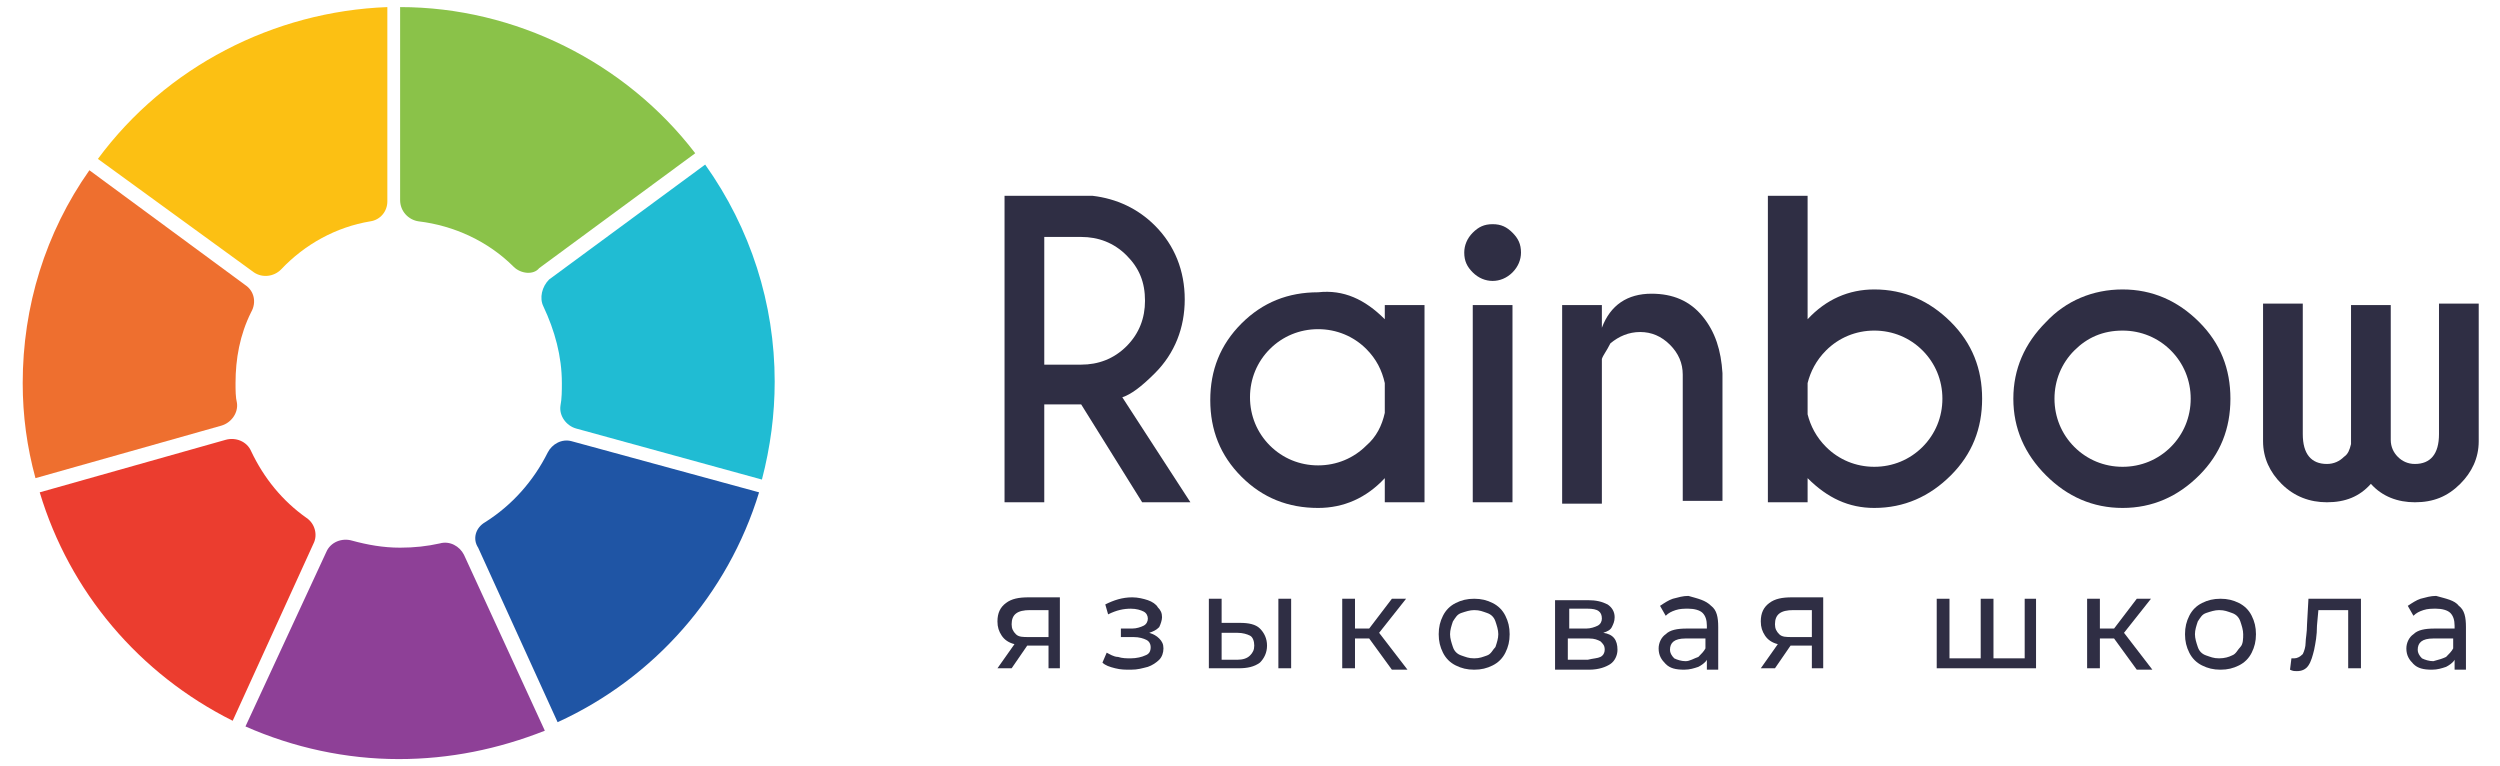
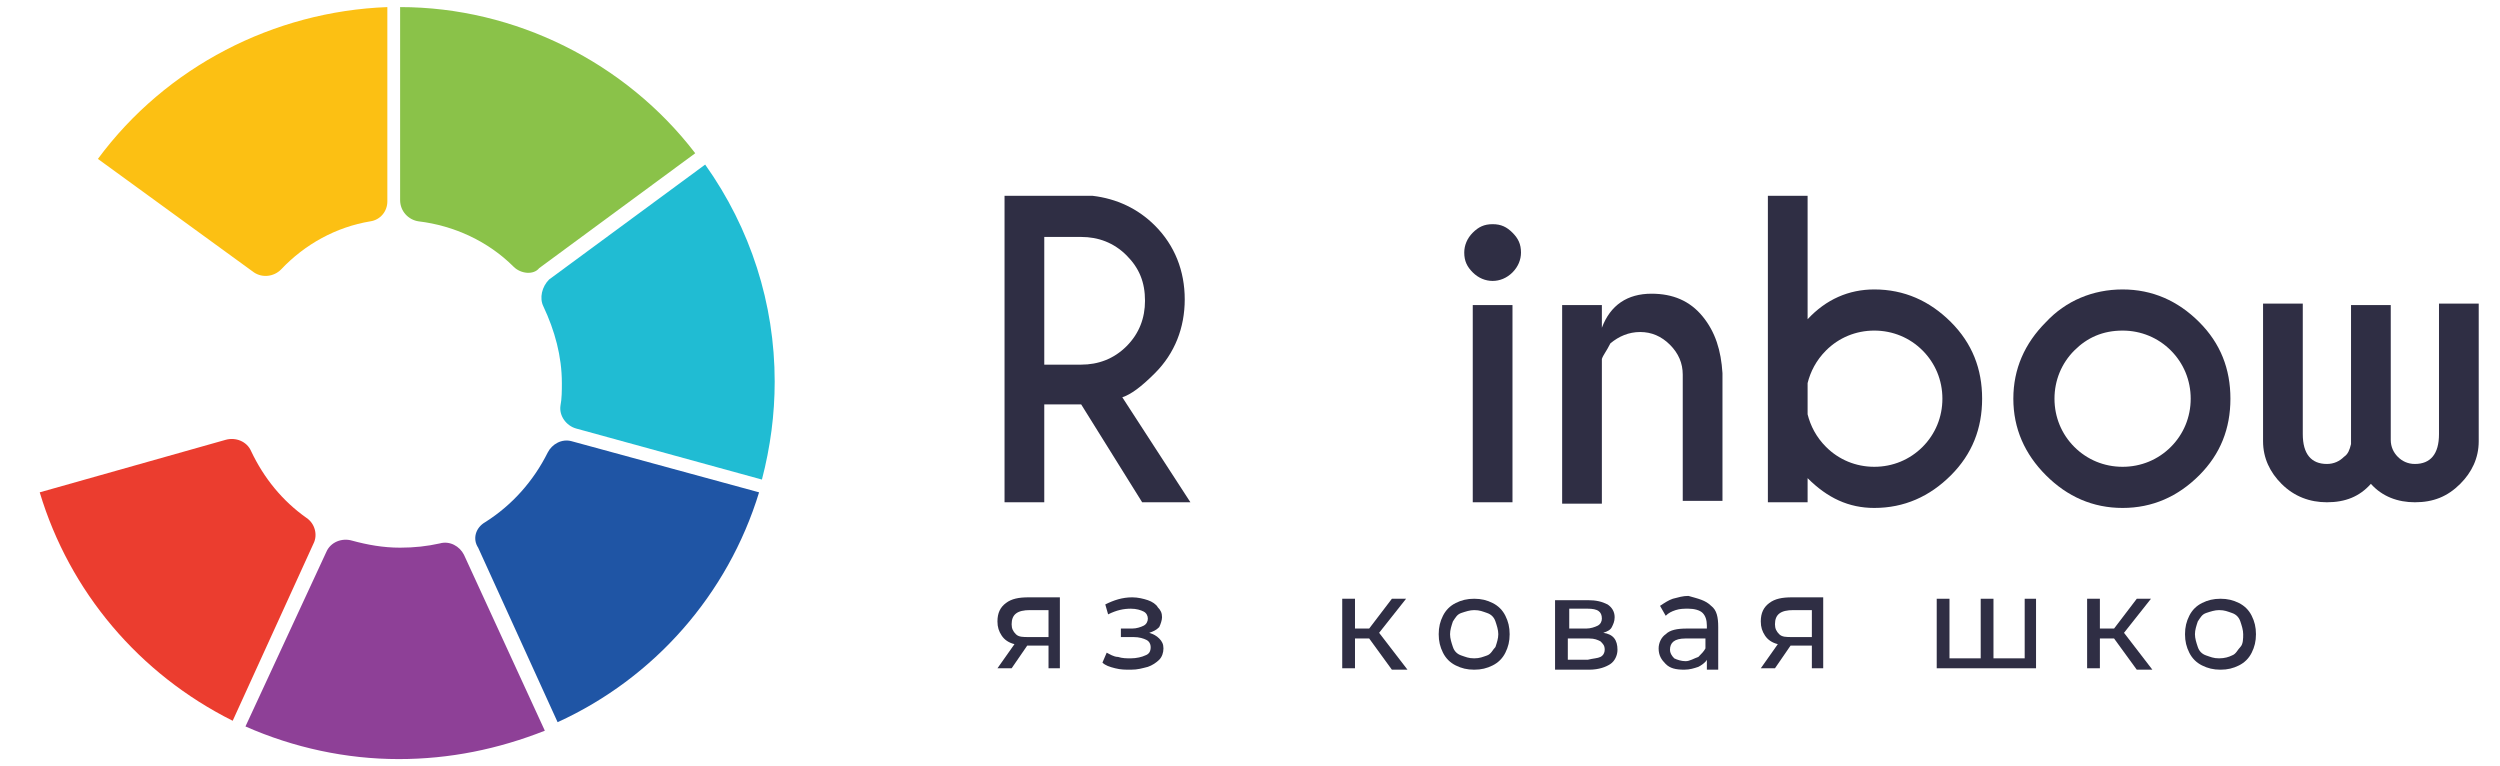
<svg xmlns="http://www.w3.org/2000/svg" version="1.1" id="Layer_1" x="0px" y="0px" viewBox="0 0 176.2 54" style="enable-background:new 0 0 176.2 54;" xml:space="preserve">
  <style type="text/css">
	.st0{fill:#2F2E44;}
	.st1{fill:#EE6F2F;}
	.st2{fill:#1F55A5;}
	.st3{fill:#EB3D2F;}
	.st4{fill:#8E4097;}
	.st5{fill:#8AC249;}
	.st6{fill:#FCC013;}
	.st7{fill:#20BCD3;}
</style>
  <g>
    <g>
      <path class="st0" d="M74.7,42.2v4.9h-0.8v-1.6h-1.4h-0.1l-1.1,1.6h-1l1.2-1.7c-0.4-0.1-0.7-0.3-0.9-0.6c-0.2-0.3-0.3-0.6-0.3-1    c0-0.6,0.2-1,0.6-1.3c0.4-0.3,0.9-0.4,1.6-0.4H74.7z M71.6,44.7c0.2,0.2,0.5,0.2,0.9,0.2h1.4V43h-1.3c-0.9,0-1.3,0.3-1.3,1    C71.3,44.3,71.4,44.5,71.6,44.7z" />
      <path class="st0" d="M81.7,45c0.2,0.2,0.3,0.4,0.3,0.7c0,0.3-0.1,0.6-0.3,0.8c-0.2,0.2-0.5,0.4-0.8,0.5c-0.4,0.1-0.7,0.2-1.2,0.2    c-0.4,0-0.7,0-1.1-0.1c-0.4-0.1-0.7-0.2-0.9-0.4l0.3-0.7c0.2,0.1,0.5,0.3,0.8,0.3c0.3,0.1,0.6,0.1,0.9,0.1c0.4,0,0.8-0.1,1-0.2    c0.3-0.1,0.4-0.3,0.4-0.6c0-0.2-0.1-0.4-0.3-0.5c-0.2-0.1-0.5-0.2-0.9-0.2H79v-0.6h0.8c0.3,0,0.6-0.1,0.8-0.2    c0.2-0.1,0.3-0.3,0.3-0.5c0-0.2-0.1-0.4-0.3-0.5c-0.2-0.1-0.5-0.2-0.9-0.2c-0.5,0-1,0.1-1.6,0.4l-0.2-0.7c0.6-0.3,1.2-0.5,1.9-0.5    c0.4,0,0.8,0.1,1.1,0.2c0.3,0.1,0.6,0.3,0.7,0.5c0.2,0.2,0.3,0.4,0.3,0.7c0,0.2-0.1,0.5-0.2,0.7c-0.2,0.2-0.4,0.3-0.7,0.4    C81.3,44.7,81.5,44.8,81.7,45z" />
-       <path class="st0" d="M88.8,44.3c0.3,0.3,0.5,0.7,0.5,1.2c0,0.5-0.2,0.9-0.5,1.2c-0.4,0.3-0.9,0.4-1.5,0.4l-2.1,0v-4.9h0.9v1.7    l1.3,0C88,43.9,88.5,44,88.8,44.3z M88.1,46.2c0.2-0.2,0.3-0.4,0.3-0.7c0-0.3-0.1-0.6-0.3-0.7c-0.2-0.1-0.5-0.2-0.9-0.2l-1.1,0    v1.9l1.1,0C87.6,46.5,87.9,46.4,88.1,46.2z M90.1,42.2H91v4.9h-0.9V42.2z" />
      <path class="st0" d="M96.5,45h-1v2.1h-0.9v-4.9h0.9v2.1h1l1.6-2.1h1l-1.9,2.4l2,2.6h-1.1L96.5,45z" />
      <path class="st0" d="M102.6,46.9c-0.4-0.2-0.7-0.5-0.9-0.9c-0.2-0.4-0.3-0.8-0.3-1.3c0-0.5,0.1-0.9,0.3-1.3    c0.2-0.4,0.5-0.7,0.9-0.9c0.4-0.2,0.8-0.3,1.3-0.3c0.5,0,0.9,0.1,1.3,0.3c0.4,0.2,0.7,0.5,0.9,0.9c0.2,0.4,0.3,0.8,0.3,1.3    c0,0.5-0.1,0.9-0.3,1.3c-0.2,0.4-0.5,0.7-0.9,0.9c-0.4,0.2-0.8,0.3-1.3,0.3C103.4,47.2,103,47.1,102.6,46.9z M104.8,46.2    c0.3-0.1,0.4-0.4,0.6-0.6c0.1-0.3,0.2-0.6,0.2-0.9c0-0.3-0.1-0.6-0.2-0.9c-0.1-0.3-0.3-0.5-0.6-0.6c-0.3-0.1-0.5-0.2-0.9-0.2    c-0.3,0-0.6,0.1-0.9,0.2c-0.3,0.1-0.4,0.3-0.6,0.6c-0.1,0.3-0.2,0.6-0.2,0.9c0,0.3,0.1,0.6,0.2,0.9c0.1,0.3,0.3,0.5,0.6,0.6    c0.3,0.1,0.5,0.2,0.9,0.2C104.3,46.4,104.5,46.3,104.8,46.2z" />
      <path class="st0" d="M114,45.8c0,0.4-0.2,0.8-0.5,1s-0.8,0.4-1.5,0.4h-2.4v-4.9h2.3c0.6,0,1,0.1,1.4,0.3c0.3,0.2,0.5,0.5,0.5,0.9    c0,0.3-0.1,0.5-0.2,0.7c-0.1,0.2-0.3,0.3-0.6,0.4C113.7,44.7,114,45.1,114,45.8z M110.5,44.3h1.3c0.3,0,0.6-0.1,0.8-0.2    c0.2-0.1,0.3-0.3,0.3-0.5c0-0.5-0.3-0.7-1-0.7h-1.3V44.3z M112.8,46.3c0.2-0.1,0.3-0.3,0.3-0.5c0-0.3-0.1-0.4-0.3-0.6    c-0.2-0.1-0.4-0.2-0.8-0.2h-1.5v1.5h1.4C112.3,46.4,112.6,46.4,112.8,46.3z" />
      <path class="st0" d="M120.6,42.7c0.4,0.3,0.5,0.8,0.5,1.5v3h-0.8v-0.7c-0.1,0.2-0.4,0.4-0.6,0.5c-0.3,0.1-0.6,0.2-1,0.2    c-0.6,0-1-0.1-1.3-0.4c-0.3-0.3-0.5-0.6-0.5-1.1c0-0.4,0.2-0.8,0.5-1c0.3-0.3,0.8-0.4,1.5-0.4h1.4v-0.2c0-0.4-0.1-0.7-0.3-0.9    c-0.2-0.2-0.6-0.3-1-0.3c-0.3,0-0.6,0-0.9,0.1c-0.3,0.1-0.5,0.2-0.7,0.4l-0.4-0.7c0.3-0.2,0.6-0.4,0.9-0.5    c0.4-0.1,0.7-0.2,1.1-0.2C119.7,42.2,120.2,42.3,120.6,42.7z M119.7,46.3c0.2-0.2,0.4-0.4,0.5-0.6v-0.7h-1.4    c-0.8,0-1.1,0.3-1.1,0.8c0,0.2,0.1,0.4,0.3,0.6c0.2,0.1,0.5,0.2,0.8,0.2S119.4,46.4,119.7,46.3z" />
      <path class="st0" d="M128.5,42.2v4.9h-0.8v-1.6h-1.4h-0.1l-1.1,1.6h-1l1.2-1.7c-0.4-0.1-0.7-0.3-0.9-0.6c-0.2-0.3-0.3-0.6-0.3-1    c0-0.6,0.2-1,0.6-1.3c0.4-0.3,0.9-0.4,1.6-0.4H128.5z M125.4,44.7c0.2,0.2,0.5,0.2,0.9,0.2h1.4V43h-1.3c-0.9,0-1.3,0.3-1.3,1    C125.1,44.3,125.2,44.5,125.4,44.7z" />
      <path class="st0" d="M143.5,42.2v4.9h-7v-4.9h0.9v4.2h2.2v-4.2h0.9v4.2h2.2v-4.2H143.5z" />
      <path class="st0" d="M149,45h-1v2.1h-0.9v-4.9h0.9v2.1h1l1.6-2.1h1l-1.9,2.4l2,2.6h-1.1L149,45z" />
      <path class="st0" d="M155.2,46.9c-0.4-0.2-0.7-0.5-0.9-0.9c-0.2-0.4-0.3-0.8-0.3-1.3c0-0.5,0.1-0.9,0.3-1.3    c0.2-0.4,0.5-0.7,0.9-0.9c0.4-0.2,0.8-0.3,1.3-0.3c0.5,0,0.9,0.1,1.3,0.3c0.4,0.2,0.7,0.5,0.9,0.9c0.2,0.4,0.3,0.8,0.3,1.3    c0,0.5-0.1,0.9-0.3,1.3c-0.2,0.4-0.5,0.7-0.9,0.9c-0.4,0.2-0.8,0.3-1.3,0.3C156,47.2,155.6,47.1,155.2,46.9z M157.3,46.2    c0.3-0.1,0.4-0.4,0.6-0.6s0.2-0.6,0.2-0.9c0-0.3-0.1-0.6-0.2-0.9c-0.1-0.3-0.3-0.5-0.6-0.6c-0.3-0.1-0.5-0.2-0.9-0.2    c-0.3,0-0.6,0.1-0.9,0.2c-0.3,0.1-0.4,0.3-0.6,0.6c-0.1,0.3-0.2,0.6-0.2,0.9c0,0.3,0.1,0.6,0.2,0.9c0.1,0.3,0.3,0.5,0.6,0.6    c0.3,0.1,0.5,0.2,0.9,0.2C156.8,46.4,157.1,46.3,157.3,46.2z" />
-       <path class="st0" d="M166.4,42.2v4.9h-0.9V43h-2.1l-0.1,1.1c0,0.7-0.1,1.2-0.2,1.7c-0.1,0.4-0.2,0.8-0.4,1.1    c-0.2,0.3-0.5,0.4-0.8,0.4c-0.2,0-0.3,0-0.5-0.1l0.1-0.8c0.1,0,0.2,0,0.2,0c0.2,0,0.4-0.1,0.6-0.3c0.1-0.2,0.2-0.5,0.2-0.8    c0-0.3,0.1-0.7,0.1-1.3l0.1-1.8H166.4z" />
-       <path class="st0" d="M173.3,42.7c0.4,0.3,0.5,0.8,0.5,1.5v3H173v-0.7c-0.1,0.2-0.4,0.4-0.6,0.5c-0.3,0.1-0.6,0.2-1,0.2    c-0.6,0-1-0.1-1.3-0.4c-0.3-0.3-0.5-0.6-0.5-1.1c0-0.4,0.2-0.8,0.5-1c0.3-0.3,0.8-0.4,1.5-0.4h1.4v-0.2c0-0.4-0.1-0.7-0.3-0.9    c-0.2-0.2-0.6-0.3-1-0.3c-0.3,0-0.6,0-0.9,0.1c-0.3,0.1-0.5,0.2-0.7,0.4l-0.4-0.7c0.3-0.2,0.6-0.4,0.9-0.5    c0.4-0.1,0.7-0.2,1.1-0.2C172.4,42.2,173,42.3,173.3,42.7z M172.4,46.3c0.2-0.2,0.4-0.4,0.5-0.6v-0.7h-1.4c-0.8,0-1.1,0.3-1.1,0.8    c0,0.2,0.1,0.4,0.3,0.6c0.2,0.1,0.5,0.2,0.8,0.2C171.9,46.5,172.2,46.4,172.4,46.3z" />
    </g>
    <g>
      <path class="st0" d="M76.2,28.5h-2.6v6.9h-2.8V13.8H77c1.7,0.2,3.2,0.9,4.4,2.1c1.4,1.4,2.1,3.2,2.1,5.2c0,2-0.7,3.8-2.1,5.2    c-1,1-1.7,1.5-2.3,1.7l4.8,7.4h-3.4L76.2,28.5z M73.6,16.6v9.1h2.6c1.2,0,2.3-0.4,3.2-1.3c0.9-0.9,1.3-2,1.3-3.2    c0-1.3-0.4-2.3-1.3-3.2c-0.9-0.9-2-1.3-3.2-1.3H73.6z" />
-       <path class="st0" d="M97.6,22.5v-1h2.8v13.9h-2.8v-1.7c-1.3,1.4-2.9,2.1-4.7,2.1c-2.1,0-3.9-0.7-5.4-2.2c-1.5-1.5-2.2-3.3-2.2-5.4    c0-2.1,0.7-3.9,2.2-5.4c1.5-1.5,3.3-2.2,5.4-2.2C94.7,20.4,96.2,21.1,97.6,22.5z M97.6,29.1v-2.1c-0.2-0.9-0.6-1.7-1.3-2.4    c-0.9-0.9-2.1-1.4-3.4-1.4c-1.3,0-2.5,0.5-3.4,1.4c-0.9,0.9-1.4,2.1-1.4,3.4c0,1.3,0.5,2.5,1.4,3.4c0.9,0.9,2.1,1.4,3.4,1.4    c1.3,0,2.5-0.5,3.4-1.4C97,30.8,97.4,30,97.6,29.1z" />
      <path class="st0" d="M106.6,16.4c0.4,0.4,0.6,0.8,0.6,1.4c0,0.5-0.2,1-0.6,1.4c-0.4,0.4-0.9,0.6-1.4,0.6c-0.5,0-1-0.2-1.4-0.6    c-0.4-0.4-0.6-0.8-0.6-1.4c0-0.5,0.2-1,0.6-1.4c0.4-0.4,0.8-0.6,1.4-0.6C105.8,15.8,106.2,16,106.6,16.4z M106.6,21.5v13.9h-2.8    V21.5H106.6z" />
      <path class="st0" d="M112.9,25.3v10.2h-2.8V21.5h2.8v1.6c0.6-1.6,1.8-2.4,3.5-2.4c1.5,0,2.7,0.5,3.6,1.6c0.9,1.1,1.3,2.4,1.4,4v9    h-2.8v-8.9c0-0.8-0.3-1.5-0.9-2.1c-0.6-0.6-1.3-0.9-2.1-0.9c-0.8,0-1.5,0.3-2.1,0.8C113.2,24.8,113,25,112.9,25.3z" />
      <path class="st0" d="M127.4,33.7v1.7h-2.8V13.8h2.8v8.7c1.3-1.4,2.9-2.1,4.7-2.1c2.1,0,3.9,0.8,5.4,2.3c1.5,1.5,2.2,3.3,2.2,5.4    c0,2.1-0.7,3.9-2.2,5.4c-1.5,1.5-3.3,2.3-5.4,2.3C130.3,35.8,128.8,35.1,127.4,33.7z M127.4,27v2.2c0.2,0.8,0.6,1.6,1.3,2.3    c0.9,0.9,2.1,1.4,3.4,1.4c1.3,0,2.5-0.5,3.4-1.4c0.9-0.9,1.4-2.1,1.4-3.4c0-1.3-0.5-2.5-1.4-3.4c-0.9-0.9-2.1-1.4-3.4-1.4    c-1.3,0-2.5,0.5-3.4,1.4C128,25.4,127.6,26.2,127.4,27z" />
      <path class="st0" d="M149.6,20.4c2.1,0,3.9,0.8,5.4,2.3c1.5,1.5,2.2,3.3,2.2,5.4c0,2.1-0.7,3.9-2.2,5.4c-1.5,1.5-3.3,2.3-5.4,2.3    c-2.1,0-3.9-0.8-5.4-2.3c-1.5-1.5-2.3-3.3-2.3-5.4c0-2.1,0.8-3.9,2.3-5.4C145.6,21.2,147.5,20.4,149.6,20.4z M146.2,24.7    c-0.9,0.9-1.4,2.1-1.4,3.4c0,1.3,0.5,2.5,1.4,3.4c0.9,0.9,2.1,1.4,3.4,1.4c1.3,0,2.5-0.5,3.4-1.4c0.9-0.9,1.4-2.1,1.4-3.4    c0-1.3-0.5-2.5-1.4-3.4c-0.9-0.9-2.1-1.4-3.4-1.4C148.2,23.3,147.1,23.8,146.2,24.7z" />
      <path class="st0" d="M165.7,31.3v-9.8h2.8v9.5c0,0.5,0.2,0.9,0.5,1.2c0.3,0.3,0.7,0.5,1.2,0.5c1.1,0,1.7-0.7,1.7-2.1v-9.2h2.8v9.7    c0,1.2-0.5,2.2-1.3,3c-0.9,0.9-1.9,1.3-3.2,1.3c-1.2,0-2.3-0.4-3.1-1.3c-0.8,0.9-1.8,1.3-3.1,1.3c-1.2,0-2.3-0.4-3.2-1.3    c-0.8-0.8-1.3-1.8-1.3-3v-9.7h2.8v9.2c0,1.4,0.6,2.1,1.7,2.1c0.5,0,0.9-0.2,1.2-0.5C165.5,32,165.6,31.7,165.7,31.3z" />
    </g>
    <g>
      <g>
-         <path class="st1" d="M2.5,33.7c-0.6-2.2-0.9-4.4-0.9-6.7c0-5.4,1.6-10.6,4.7-15l11,8.1c0.6,0.4,0.8,1.2,0.4,1.9     c-0.8,1.6-1.1,3.3-1.1,5c0,0.5,0,1,0.1,1.4c0.1,0.7-0.4,1.4-1.1,1.6L2.5,33.7z" />
-       </g>
+         </g>
      <g>
        <path class="st2" d="M34.2,36.8c1.9-1.2,3.4-2.9,4.4-4.9c0.3-0.6,1-1,1.7-0.8l13.2,3.6c-2.2,7.2-7.4,13.1-14.2,16.2l-5.6-12.3     C33.3,38,33.5,37.2,34.2,36.8z" />
      </g>
      <g>
        <path class="st3" d="M16.4,50.8C9.8,47.5,4.9,41.7,2.8,34.7L15.9,31c0.7-0.2,1.5,0.1,1.8,0.8c0.9,1.9,2.2,3.5,3.9,4.7     c0.6,0.4,0.8,1.2,0.5,1.8L16.4,50.8z" />
      </g>
      <g>
        <path class="st4" d="M28.1,53.5c-3.7,0-7.4-0.8-10.8-2.3L23,38.9c0.3-0.7,1.1-1,1.8-0.8c1.1,0.3,2.2,0.5,3.4,0.5     c1,0,1.9-0.1,2.8-0.3c0.7-0.2,1.4,0.2,1.7,0.8l5.7,12.4C35.1,52.8,31.7,53.5,28.1,53.5z" />
      </g>
      <g>
        <path class="st5" d="M36.2,18.8c-1.8-1.8-4.2-2.9-6.7-3.2c-0.7-0.1-1.3-0.7-1.3-1.5V0.5c8.1,0,15.9,3.9,20.8,10.3l-11,8.1     C37.6,19.4,36.7,19.3,36.2,18.8z" />
      </g>
      <g>
        <path class="st6" d="M6.9,11.2C11.7,4.7,19.3,0.8,27.3,0.5v13.7c0,0.7-0.5,1.3-1.2,1.4c-2.4,0.4-4.6,1.6-6.3,3.4     c-0.5,0.5-1.3,0.6-1.9,0.2L6.9,11.2z" />
      </g>
      <g>
        <path class="st7" d="M40.6,30.2c-0.7-0.2-1.2-0.9-1.1-1.6c0.1-0.5,0.1-1.1,0.1-1.6c0-1.9-0.5-3.7-1.3-5.4     c-0.3-0.6-0.1-1.4,0.4-1.9l11-8.1c3.2,4.5,4.9,9.8,4.9,15.3c0,2.3-0.3,4.6-0.9,6.9L40.6,30.2z" />
      </g>
    </g>
  </g>
</svg>